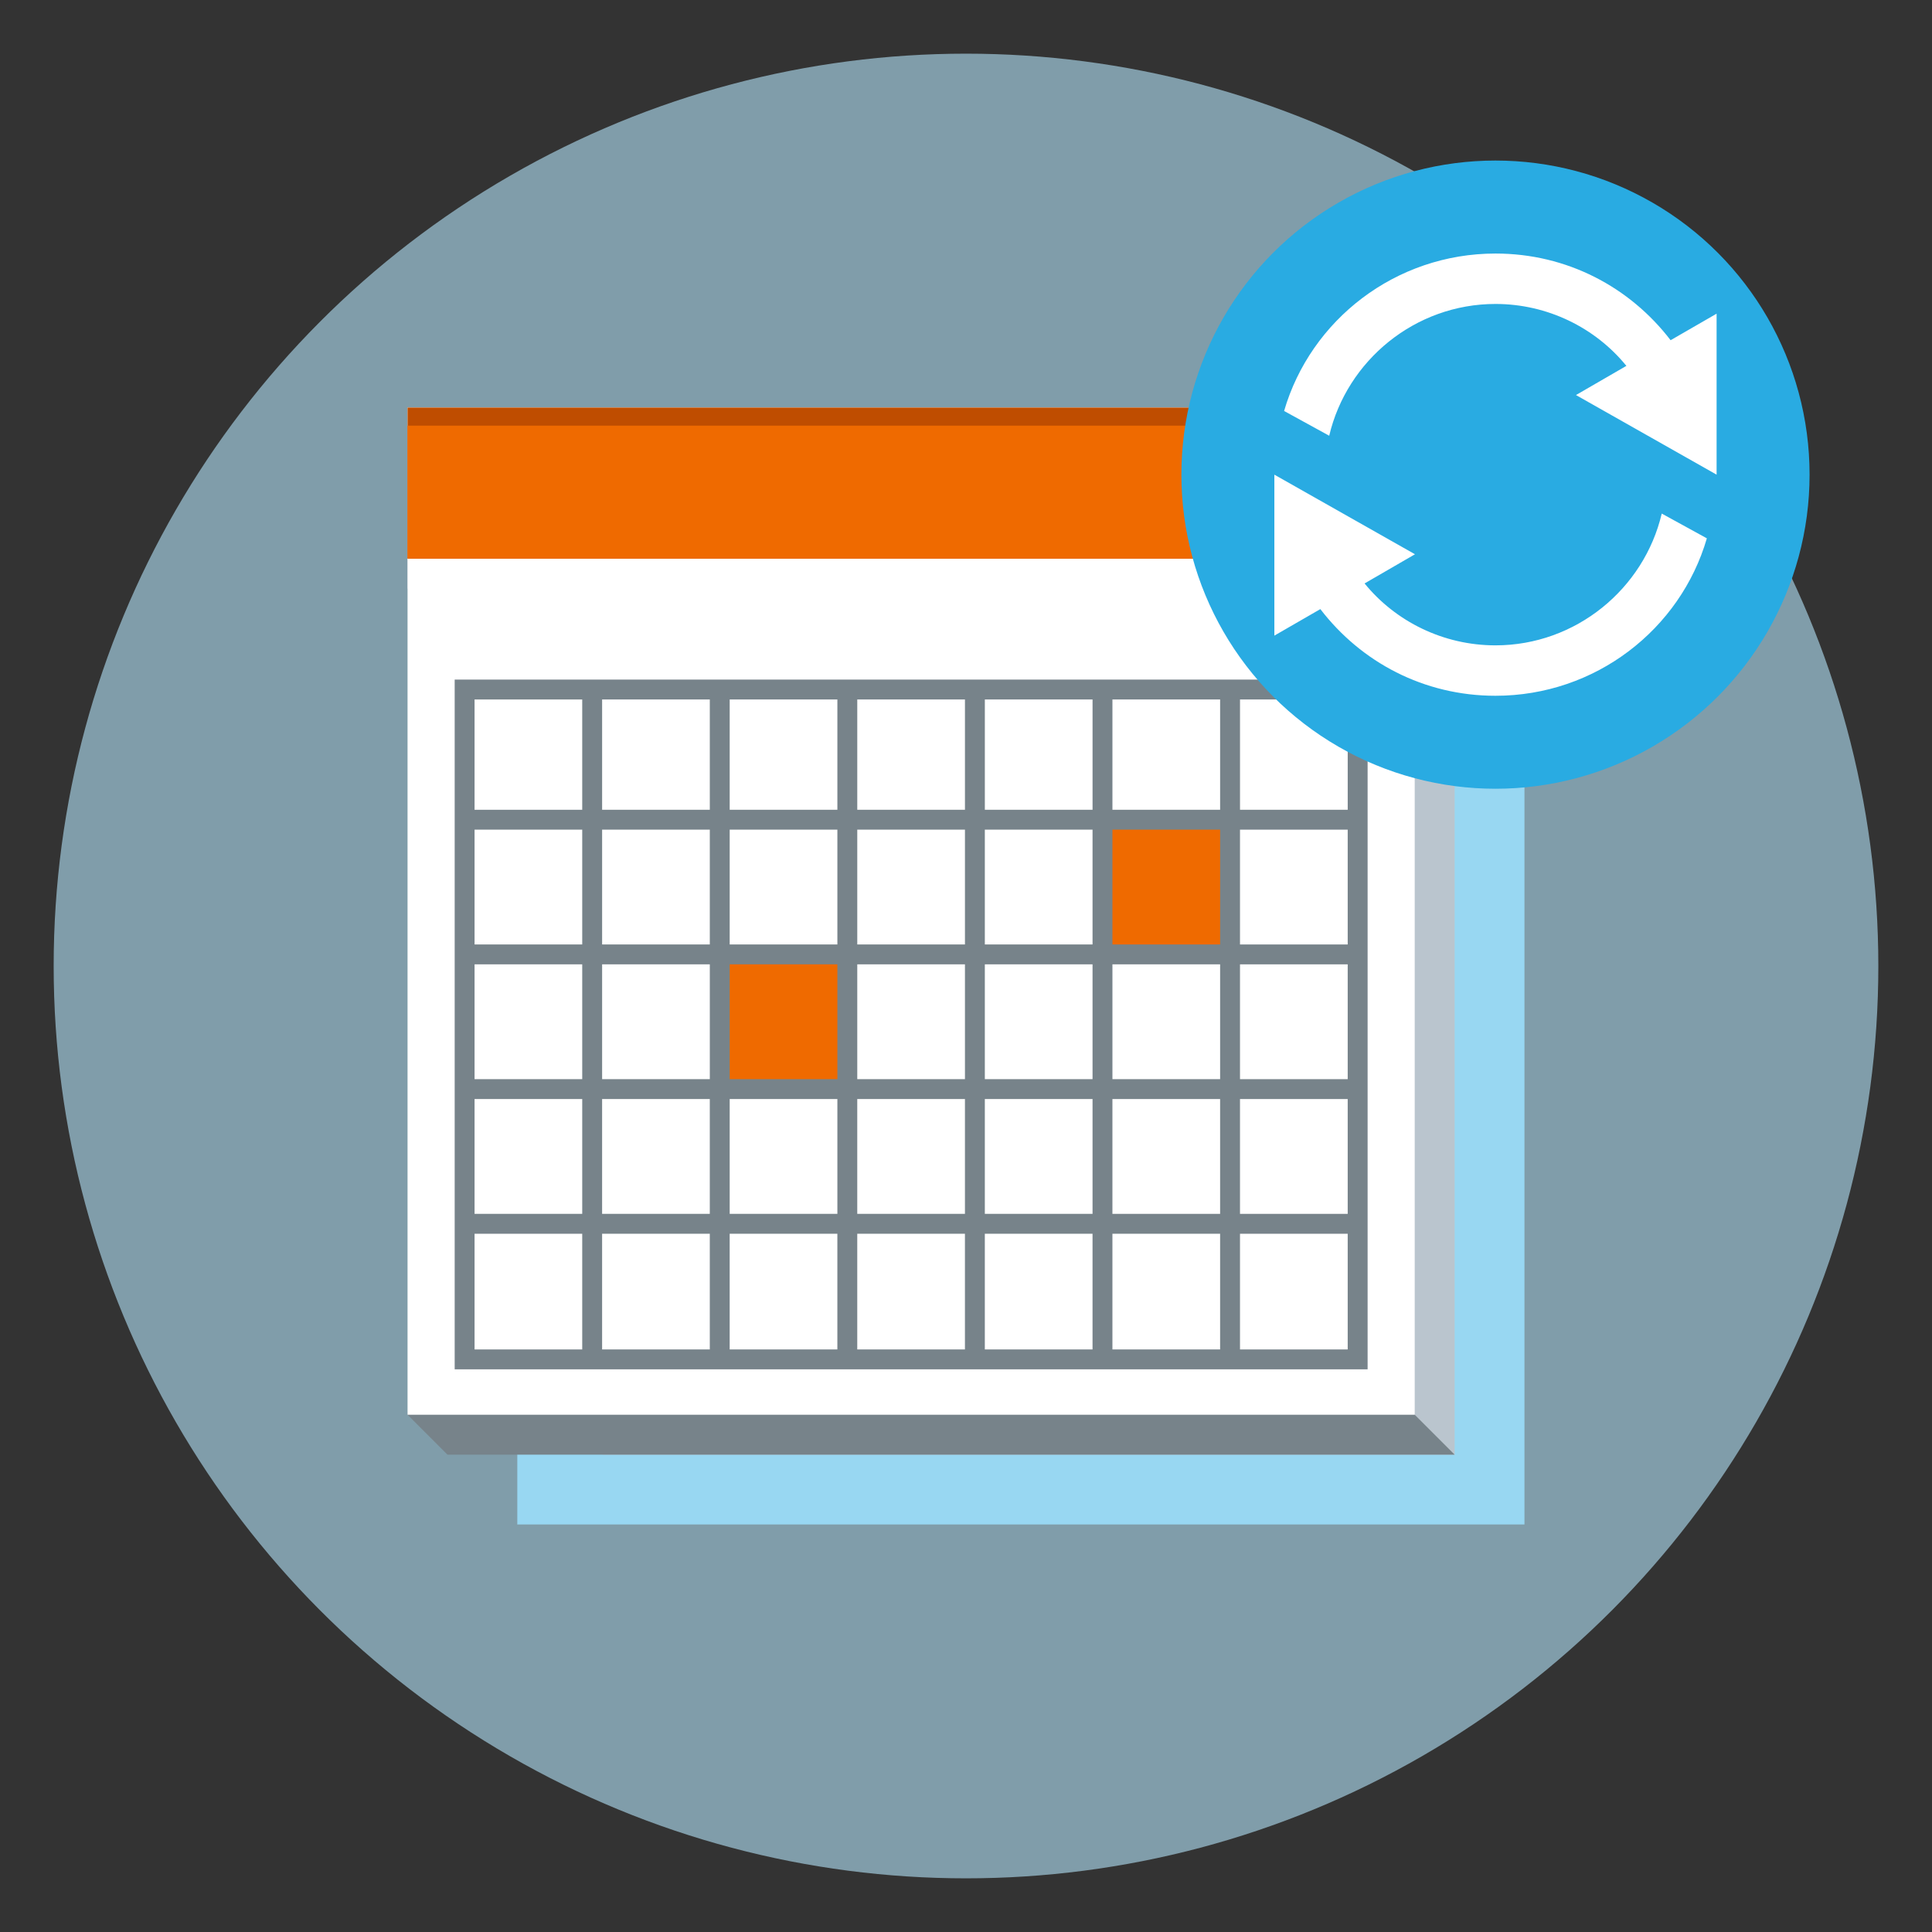
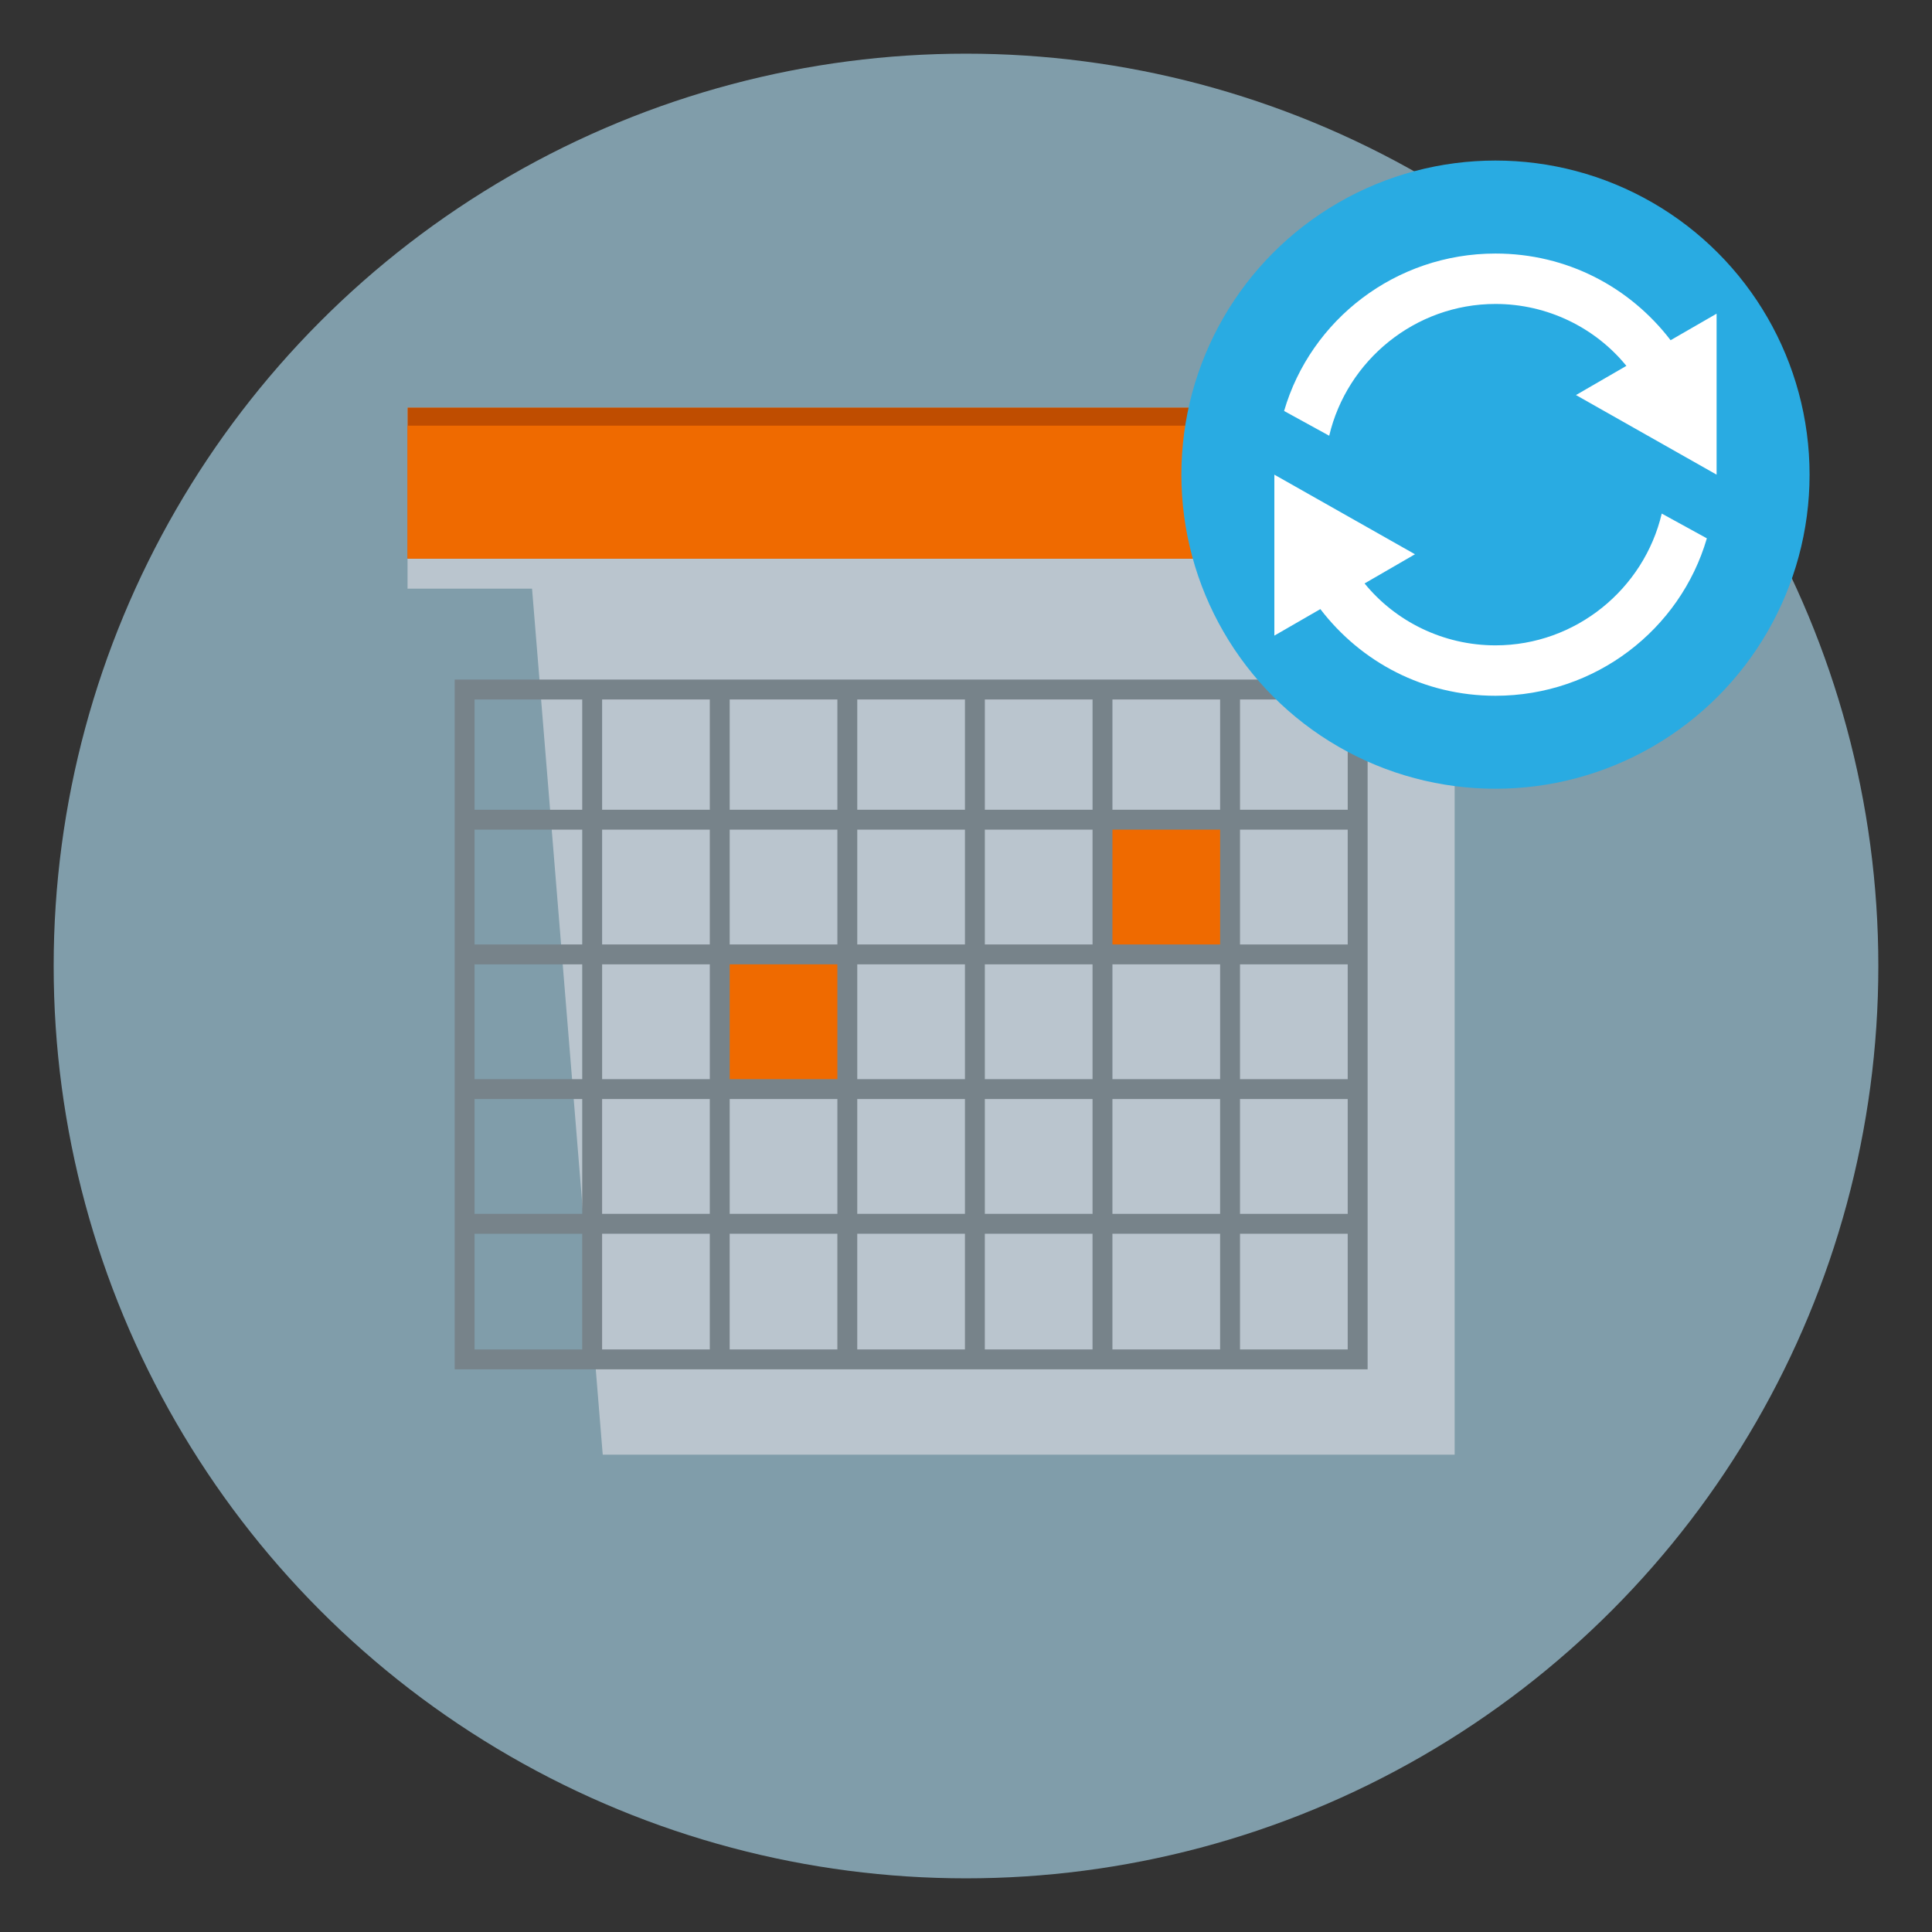
<svg xmlns="http://www.w3.org/2000/svg" id="Layer_11" data-name="Layer 11" width="180" height="180" viewBox="0 0 180 180">
  <rect x="0" y="0" width="180" height="180" fill="#333333" stroke="none" />
  <defs>
    <style>
      .cls-1 {
        fill: #ef6a00;
      }

      .cls-2 {
        fill: #fff;
      }

      .cls-3 {
        fill: #98d7f2;
      }

      .cls-4 {
        fill: #bac5ce;
      }

      .cls-5 {
        fill: #bf4d00;
      }

      .cls-6 {
        fill: #29abe2;
      }

      .cls-7 {
        fill: #77838a;
      }

      .cls-8 {
        fill: #b4e5fa;
        isolation: isolate;
        opacity: .6;
      }
    </style>
  </defs>
  <circle class="cls-8" cx="90" cy="90" r="85" />
  <g id="Layer_1" data-name="Layer 1">
    <g>
-       <path class="cls-3" d="m48.195,48.195h93.836v93.836H48.195V48.195Z" />
      <path class="cls-4" d="m131.805,37.97H37.97v16.874h11.6l6.585,80.682h79.372V41.689l-3.722-3.719Z" />
-       <path class="cls-7" d="m49.101,49.101l-11.132,82.704,3.719,3.722h93.838L49.101,49.101Z" />
-       <path class="cls-2" d="m37.97,37.97h93.836v93.836H37.97V37.97Z" />
      <rect class="cls-1" x="102.699" y="76.41" width="12.279" height="12.279" />
      <rect class="cls-1" x="66.861" y="89.055" width="12.279" height="12.279" />
      <path class="cls-5" d="m37.97,37.97h93.836v14.076H37.97v-14.076Z" />
      <path class="cls-1" d="m37.97,39.657h93.836v12.386H37.97v-12.386Z" />
      <path class="cls-7" d="m42.362,63.315v64.262h85.055V63.315H42.362Zm83.202,12.129h-10.035v-10.276h10.035v10.276Zm-57.58,14.401h10.033v10.697h-10.033v-10.697Zm-1.852,10.697h-10.033v-10.697h10.033v10.697Zm23.771-12.549h-10.033v-10.697h10.033v10.697Zm1.852-10.697h10.035v10.697h-10.035v-10.697Zm-1.852,12.549v10.697h-10.033v-10.697h10.033Zm-11.886-1.852h-10.033v-10.697h10.033v10.697Zm0,14.401v10.698h-10.033v-10.698h10.033Zm1.852,0h10.033v10.698h-10.033v-10.698Zm11.886,0h10.035v10.698h-10.035v-10.698Zm0-1.852v-10.697h10.035v10.697h-10.035Zm11.888-10.697h10.033v10.697h-10.033v-10.697Zm0-1.852v-10.697h10.033v10.697h-10.033Zm0-12.549v-10.276h10.033v10.276h-10.033Zm-1.852,0h-10.035v-10.276h10.035v10.276Zm-11.888,0h-10.033v-10.276h10.033v10.276Zm-11.886,0h-10.033v-10.276h10.033v10.276Zm-11.886,0h-10.033v-10.276h10.033v10.276Zm0,1.852v10.697h-10.033v-10.697h10.033Zm-11.886,10.697h-10.031v-10.697h10.031v10.697Zm0,1.852v10.697h-10.031v-10.697h10.031Zm0,12.549v10.698h-10.031v-10.698h10.031Zm1.852,0h10.033v10.698h-10.033v-10.698Zm10.033,12.551v10.779h-10.033v-10.779h10.033Zm1.852,0h10.033v10.779h-10.033v-10.779Zm11.886,0h10.033v10.779h-10.033v-10.779Zm11.886,0h10.035v10.779h-10.035v-10.779Zm11.888,0h10.033v10.779h-10.033v-10.779Zm0-1.852v-10.698h10.033v10.698h-10.033Zm11.886-10.698h10.035v10.698h-10.035v-10.698Zm0-1.852v-10.697h10.035v10.697h-10.035Zm0-12.549v-10.697h10.035v10.697h-10.035Zm-61.283-22.825v10.276h-10.031v-10.276h10.031Zm-10.031,49.777h10.031v10.779h-10.031v-10.779Zm71.314,10.779v-10.779h10.035v10.779h-10.035Z" />
    </g>
  </g>
  <g>
    <circle class="cls-6" cx="139.33" cy="44.222" r="29.264" />
    <path class="cls-2" d="m139.33,28.319c4.862,0,9.311,2.225,12.196,5.768l-4.697,2.719,13.102,7.416v-14.997l-4.285,2.472c-3.791-4.944-9.641-8.075-16.316-8.075-9.311,0-17.222,6.18-19.694,14.668l4.203,2.307c1.648-7.004,7.993-12.278,15.492-12.278Zm0,31.807c-4.862,0-9.311-2.225-12.196-5.768l4.697-2.719-13.102-7.416v14.997l4.285-2.472c3.791,4.944,9.641,8.075,16.316,8.075,9.311,0,17.222-6.18,19.694-14.668l-4.203-2.307c-1.648,7.004-7.993,12.278-15.492,12.278Z" />
  </g>
</svg>